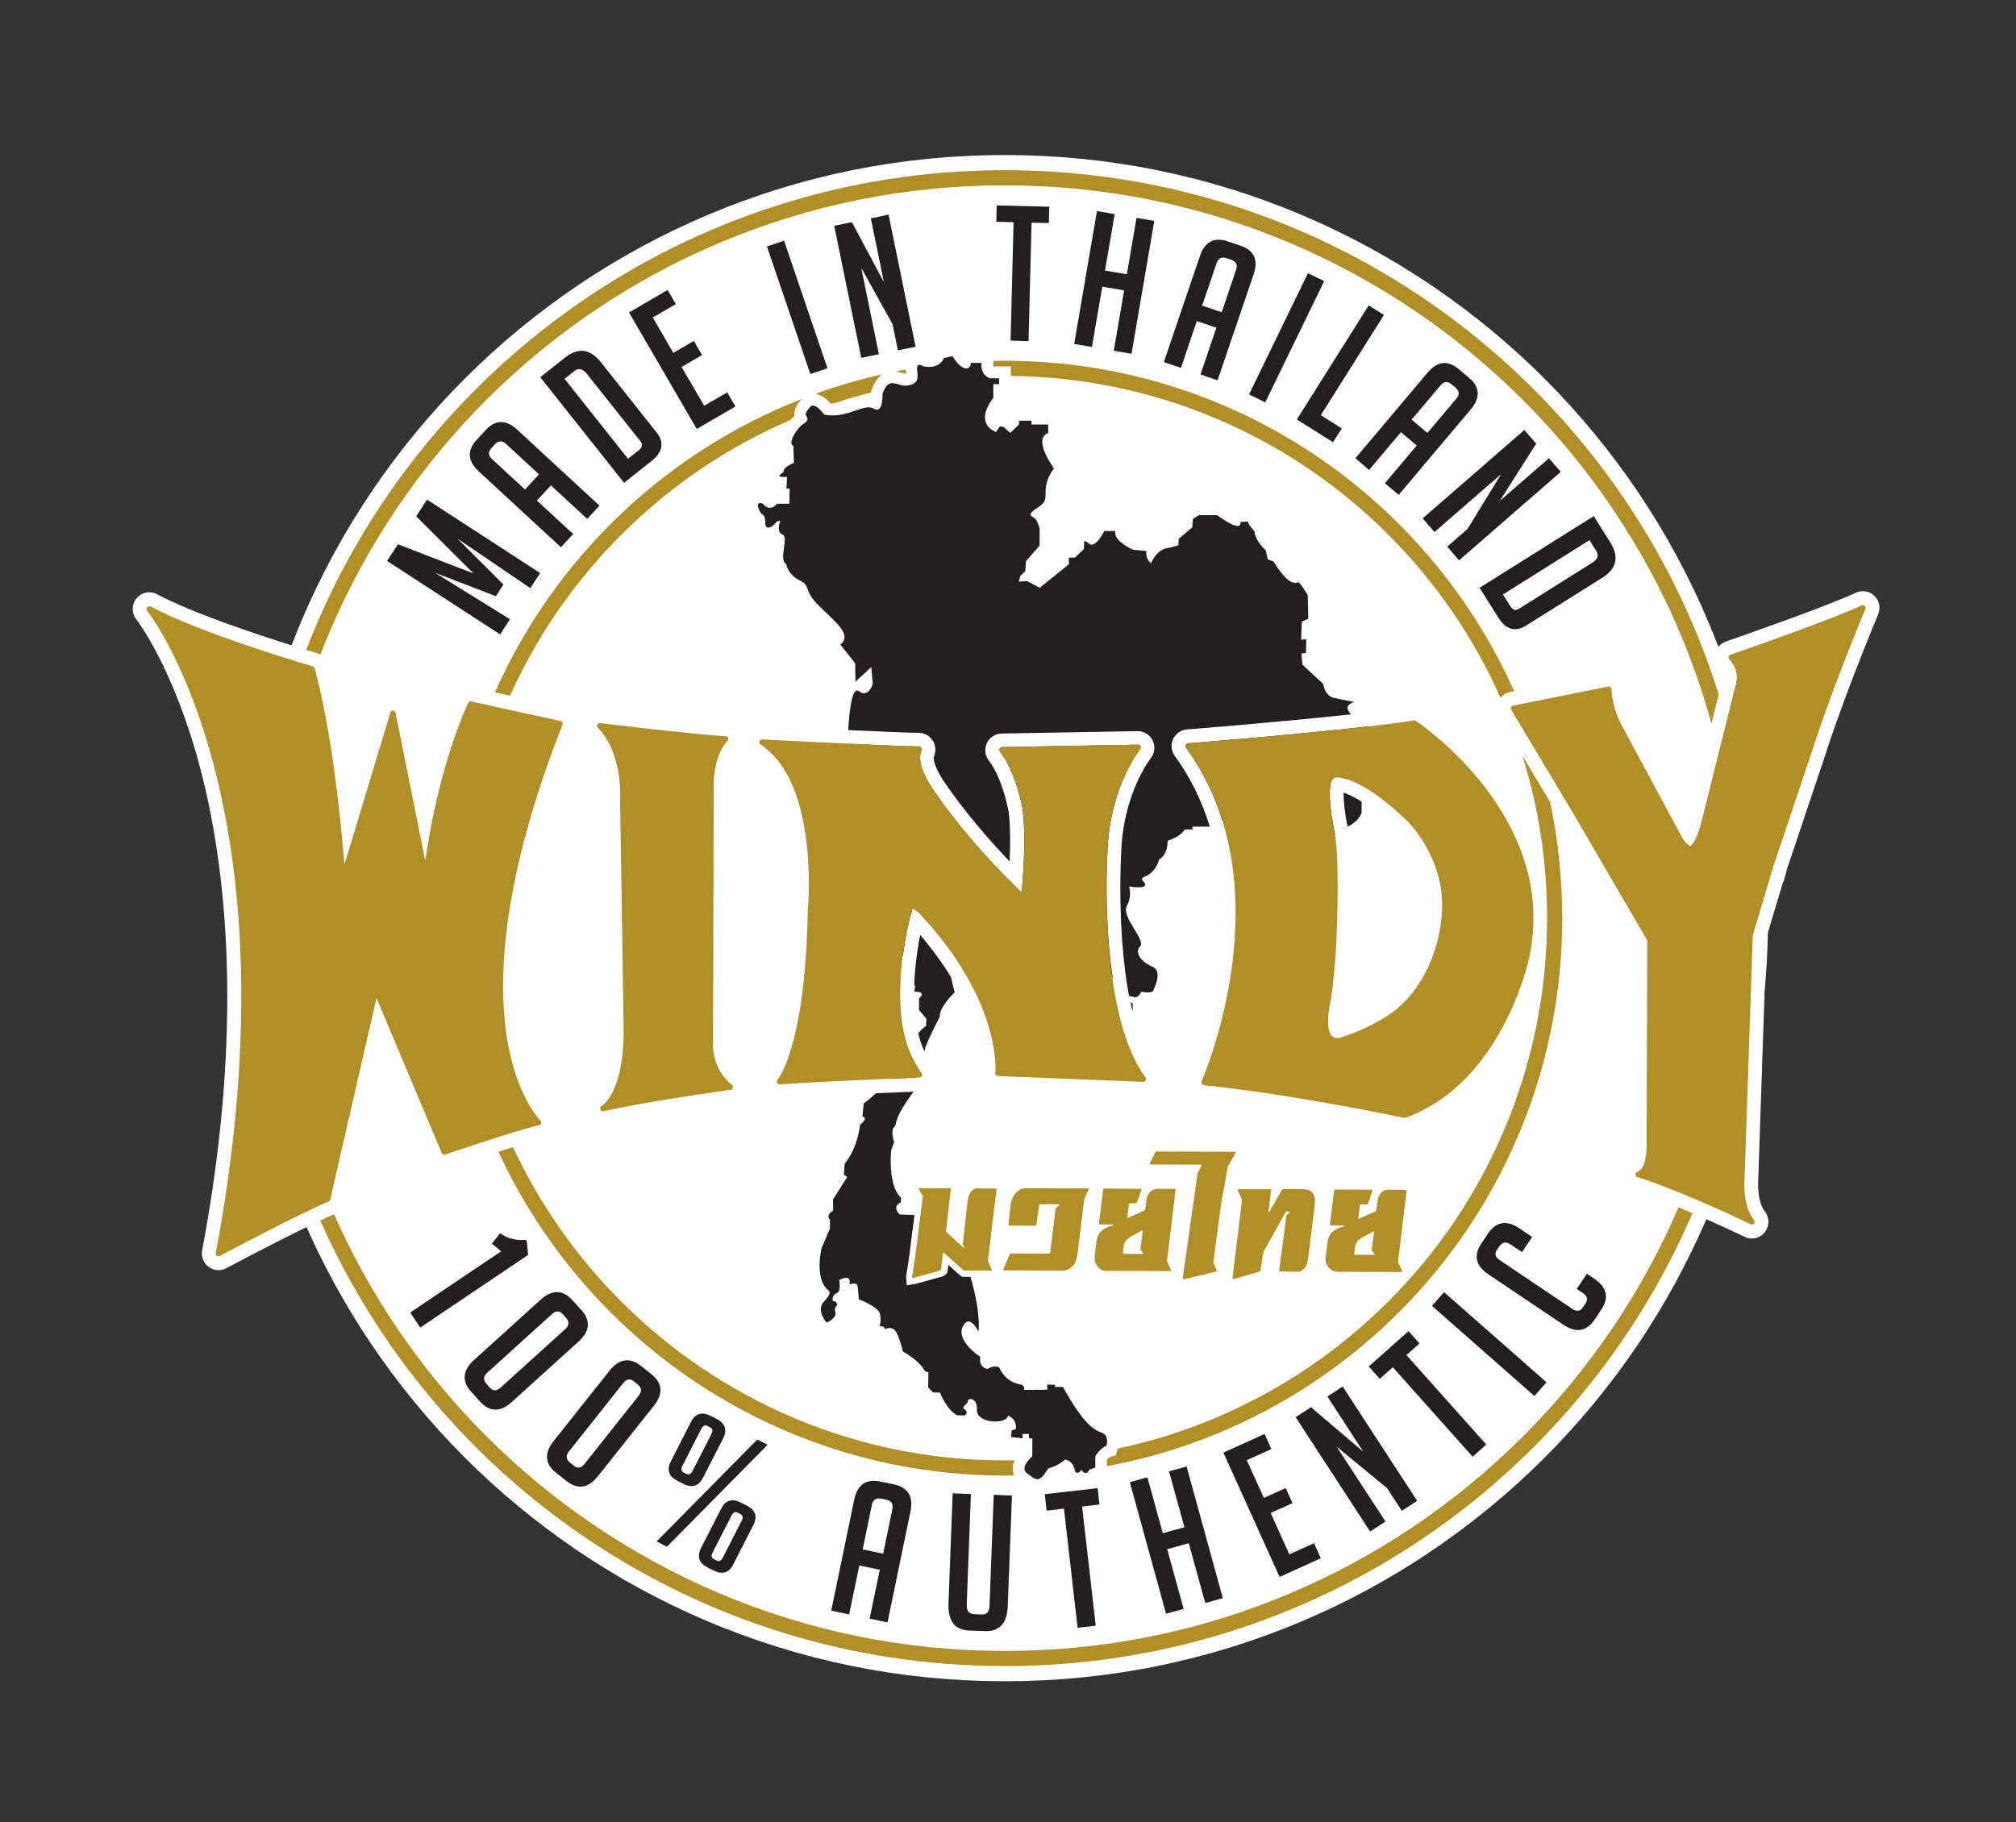
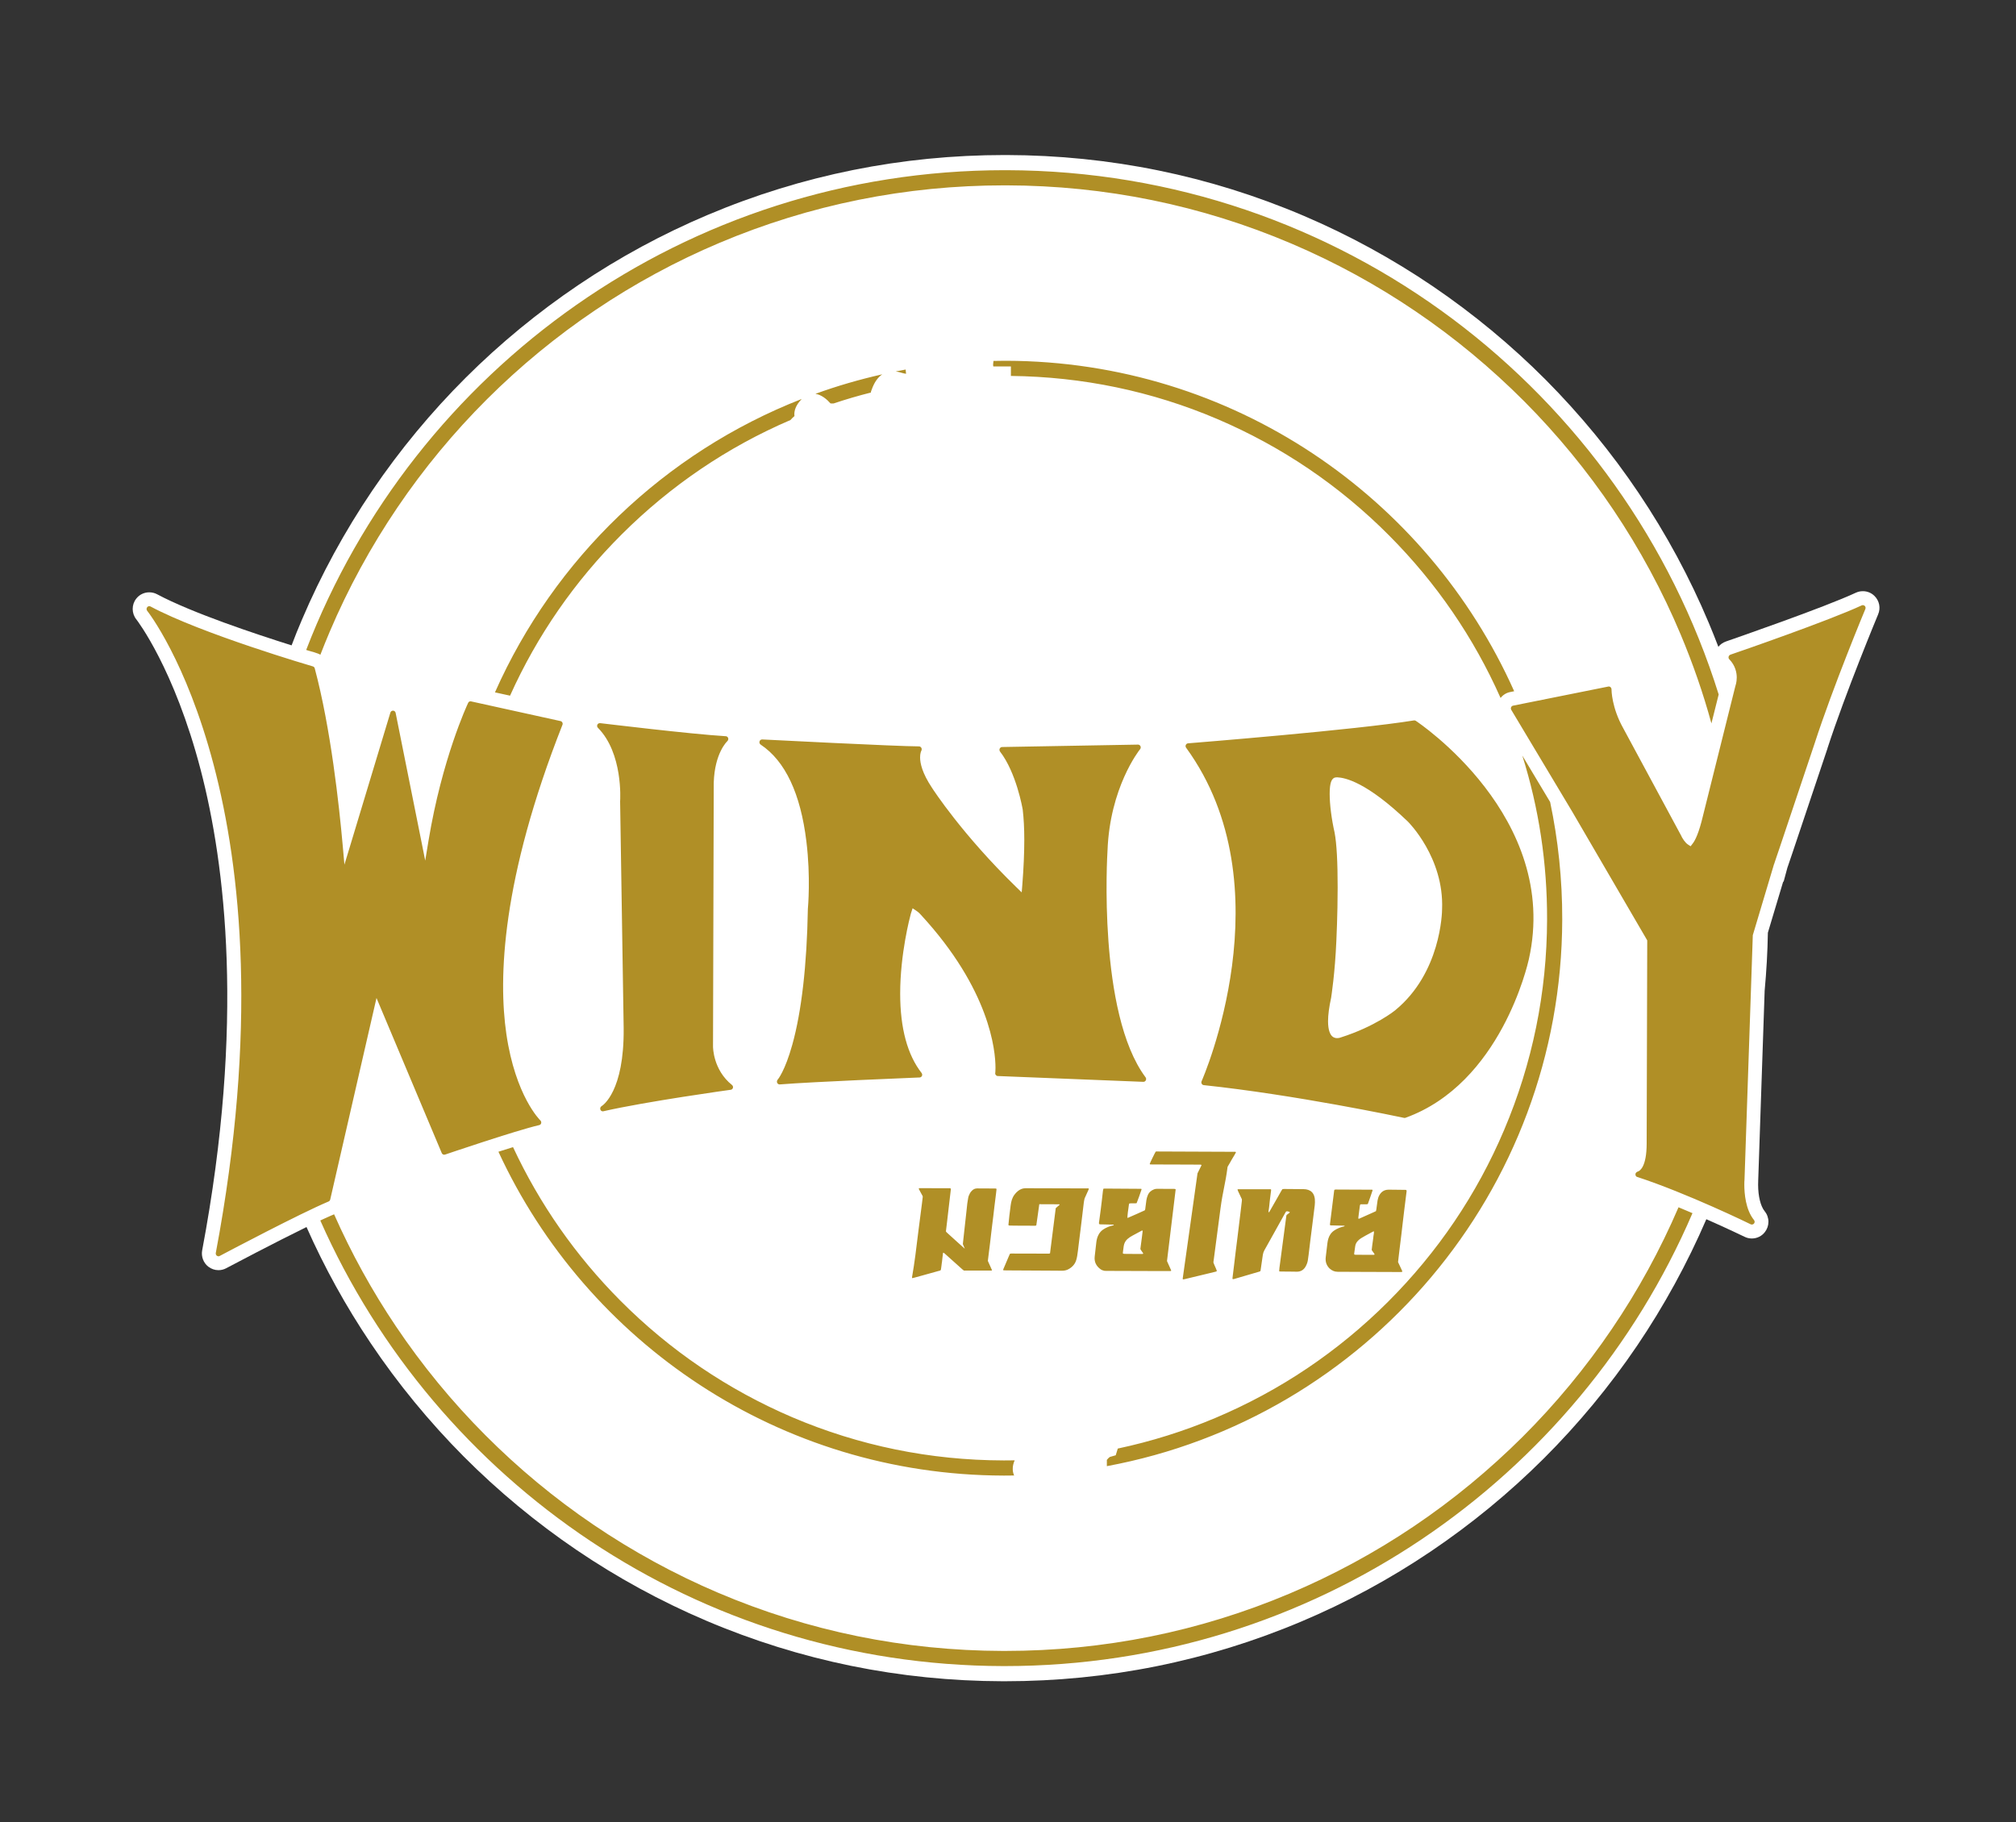
<svg xmlns="http://www.w3.org/2000/svg" version="1.1" id="Layer_2" x="0px" y="0px" viewBox="0 0 250 226" style="enable-background:new 0 0 250 226;" xml:space="preserve">
  <rect x="0" y="0" width="250" height="226" fill="#333333" stroke="none" />
  <style type="text/css">
	.st0{fill:#FFFFFF;}
	.st1{fill:#231F20;}
	.st2{fill:#B08F26;}
</style>
  <path class="st0" d="M232.46,73.93c-0.39-0.39-0.9-0.6-1.45-0.6c-0.3,0-0.59,0.06-0.87,0.19c-3.95,1.84-14.88,5.62-16.11,6.05  l-0.02,0.01c-0.37,0.13-0.68,0.35-0.92,0.65c-0.38-0.99-0.77-1.98-1.19-2.97c-2.36-5.62-5.28-11.03-8.69-16.1  c-3.37-5.02-7.25-9.74-11.52-14.04c-4.27-4.29-8.98-8.19-13.98-11.59c-5.05-3.43-10.45-6.38-16.06-8.77  c-11.66-4.97-24.05-7.5-36.83-7.53l-0.24,0c-12.75,0-25.13,2.49-36.78,7.41c-5.6,2.36-11.01,5.29-16.06,8.7  c-5.01,3.38-9.72,7.25-14,11.52c-4.28,4.27-8.17,8.97-11.56,13.97c-3.42,5.05-6.36,10.44-8.74,16.04c-0.45,1.05-0.88,2.11-1.28,3.18  c-4.39-1.38-12.34-4.02-16.68-6.34c-0.3-0.16-0.63-0.24-0.97-0.24c-0.63,0-1.22,0.28-1.61,0.78c-0.6,0.75-0.59,1.84,0.01,2.58  c0.09,0.12,4.7,6.08,7.99,18.72c3.01,11.58,5.49,31.32,0.17,59.55c-0.14,0.76,0.16,1.56,0.78,2.03c0.36,0.27,0.79,0.42,1.24,0.42  c0.33,0,0.67-0.08,0.96-0.24l0.02-0.01c0.75-0.4,5.92-3.13,9.94-5.1c2.22,5.01,4.89,9.85,7.96,14.41  c3.37,5.02,7.25,9.74,11.52,14.04c4.27,4.29,8.98,8.19,13.98,11.59c5.05,3.43,10.45,6.38,16.06,8.77  c11.66,4.97,24.05,7.5,36.83,7.53l0.24,0c12.75,0,25.13-2.49,36.78-7.41c5.6-2.36,11.01-5.29,16.06-8.7  c5.01-3.38,9.72-7.25,14-11.52c4.28-4.27,8.17-8.97,11.56-13.97c3.35-4.95,6.24-10.23,8.6-15.71c2.73,1.2,4.7,2.17,4.74,2.18  c0.28,0.14,0.59,0.21,0.9,0.21c0.64,0,1.24-0.29,1.63-0.81c0.27-0.35,0.43-0.8,0.43-1.26c0-0.47-0.16-0.93-0.46-1.3  c-0.52-0.64-0.82-1.88-0.82-3.31c0-0.24,0.01-0.4,0.01-0.42l0-0.03l0-0.03c0-0.09,0.02-0.49,0.08-2.33l0.31-9.16  c0.14-4.15,0.29-8.57,0.41-12.08c0.22-2.39,0.36-4.79,0.4-7.2c0.38-1.28,1.19-3.96,1.9-6.34l0.05,0.02l0.47-1.74  c0.01-0.03,0.04-0.13,0.07-0.2l0.22-0.65l0.32-0.94l4.36-13l0-0.01l0-0.01c2.27-6.98,6.24-16.51,6.28-16.61  C233.24,75.42,233.06,74.53,232.46,73.93z" />
-   <path id="back_ground_00000099632180209743696460000000171987840183303348_" class="st1" d="M137.21,179.35  c-0.74,0.21-1.38,1.27-1.38,1.27l0,1.41l-0.74,0.26c-0.14,0.32-0.3,0.43-0.45,0.43c-0.28,0-0.53-0.38-0.53-0.38  c-0.21,0.27-0.38,0.36-0.5,0.36c-0.2,0-0.29-0.23-0.29-0.23c-0.29-1.37-1.15-1.41-1.26-1.41c-0.01,0-0.01,0-0.01,0  c-0.96,0.85-2.05,1.08-2.05,1.08c-0.62,1-1.01,1.34-1.37,1.34c-0.36,0-0.7-0.35-1.24-0.71c-1.06-0.72,0.62-2.12,0.62-2.12l0.01-2.23  l-0.42,0l0-0.56l-0.8,0.02l0,0.53l-1.41-0.16l0.06-0.82l0.51-0.16c0.22-1.25-0.95-1.68-0.95-1.68c-0.11,0.49-0.8,0.74-1.57,0.74  c-1.1,0-2.35-0.49-2.3-1.46c0.05-1.03-0.42-1.33-0.77-1.33c-0.21,0-0.37,0.11-0.34,0.24c0.08,0.35-0.96,0.71-0.4,1.06s0,0.74,0,0.74  l-0.93-0.03c-1.27-0.61-2.14-2.82-2.14-2.82l-0.85,0l-0.61-0.64l0.03-1.86l-0.45-0.16c-0.53-1.22-2.73-2.45-2.73-2.45  s-0.26-1.3-0.76-2.29c-0.24-0.47-0.59-0.6-0.89-0.6c-0.32,0-0.57,0.14-0.57,0.14c0-0.35-0.52-0.37-0.64-0.37c-0.01,0-0.02,0-0.02,0  s0.24-0.56,0.06-1.49c-0.18-0.93-2.63-1.84-2.63-1.84s-0.08-1.17-0.16-1.67c-0.03-0.22-0.24-0.29-0.45-0.29  c-0.27,0-0.56,0.1-0.56,0.1c0.14-0.64-0.09-0.81-0.4-0.81c-0.38,0-0.87,0.28-0.87,0.28s0.29,1.41-0.3,1.62  c-0.58,0.21-0.64,1.01-0.35,1.01c0.29,0,0.53,0.4,0.29,0.61c-0.24,0.21-0.16,0.56-0.16,0.56c0.4,0.9-1.04,1.48-1.04,1.48  s-1.38-1.54-0.29-2.66c1.09-1.11,0.51-1.35,0.51-1.35c-1.78-1.41-0.84-5.23-0.84-5.23l1.04-2.44l0-1.09  c-0.58-0.59,0.4-1.14,0.4-1.14l-0.02-1.38l1.76-2.78l-0.42-0.29l0.11-1.35c1.68-2.09,1.9-4.83,1.9-4.83  c1.14-0.9,0.29-1.04,0.29-1.04l0.18-1.62c0,0,0.64-0.45,1.49-1.25c1.98-0.09,3.69-0.16,4.68-0.2c-2.76,3.74-1.93,3.94-2.39,4.36  c-0.48,0.44-0.08,1.71-0.04,1.83c0.04,0.12-0.36,1.11-0.36,1.11c-0.33,4.82,1.22,5.82,1.22,5.82l0,0.6  c-1.2,0.55-0.16,1.51-0.16,1.51l1.84,0.07c-0.03,0.24-0.06,0.49-0.09,0.73c-0.04,0.27-0.07,0.55-0.11,0.82  c-0.05,0.38-0.1,0.77-0.15,1.15l-0.06,0.52c-0.02,0.16-0.04,0.32-0.06,0.48c-0.05,0.37-0.09,0.75-0.14,1.12  c-0.06,0.42-0.12,0.86-0.2,1.39c-0.04,0.26-0.08,0.52-0.13,0.79c-0.03,0.19-0.06,0.37-0.09,0.56c-0.02,0.14,0,0.26,0,0.32l0,0.01  l0.08,0.83l0.83-0.14c0.02,0,0.04-0.01,0.06-0.01c0.06-0.01,0.14-0.02,0.23-0.04c0.22-0.06,0.44-0.12,0.67-0.18l0.29-0.08l0.54-0.15  c0.53-0.15,1.06-0.29,1.58-0.44l0.02,0c0.12-0.03,0.39-0.09,0.62-0.33l0.17-0.18l0.04-0.24l0.02-0.11l0.02-0.13l0.01-0.08  c0.01-0.07,0.02-0.15,0.03-0.22c0.01-0.05,0.01-0.1,0.02-0.15c0-0.02,0-0.04,0-0.05c0.43,0.38,0.86,0.76,1.28,1.14  c0.06,0.05,0.12,0.1,0.17,0.13c0.02,0.01,0.03,0.02,0.05,0.04l0.21,0.17h0.27h0.36c0.14,0,0.27,0,0.41,0  c1.34,4.62,0.99,6.78,0.99,6.78c-0.52-0.97-0.94-1.24-1.25-1.24c-0.39,0-0.59,0.44-0.59,0.44c-1.2,1.83,2.06,3.95,2.06,3.95  c-0.2,1.43,0.91,1.48,0.91,1.48c0.39-0.23,0.72-0.29,0.96-0.29c0.3,0,0.47,0.1,0.47,0.1c0.83,1.87,2.33,2.05,2.76,2.16  c0.42,0.11,0.34,0.64,0.34,0.64l2.87-0.02l0-0.64l0.96,0.03l0,0.27l0.98,0c2.78,4.97,3.92,5.3,4.87,5.7  C137.59,178.1,137.21,179.35,137.21,179.35z M166.62,98.46c0,1.12,0.18,2.63,0.49,4.08c0.52-0.25,1.43-0.8,1.74-1.75l0-1.35  c-0.97-0.62-1.71-0.95-2.23-1.12C166.62,98.37,166.62,98.41,166.62,98.46z M147.33,92.2c-0.12,0.01-0.23,0.09-0.28,0.2  c-0.05,0.11-0.04,0.25,0.04,0.35c2.08,2.86,3.52,5.91,4.49,9c0.32,0.06,0.67,0.28,1.02,0.75c0.38,0.52,0.8,0.71,1.21,0.71  c0.96,0,1.82-1.02,1.82-1.02l3.15,0.01c0,0,0.26,0.5,0.73,0.5c0.24,0,0.55-0.13,0.9-0.54c0.32-0.37,0.73-0.5,1.16-0.5  c0.96,0,1.99,0.69,2.18,0.99c0.23,0.36,0.37,1.27,0.98,1.27c0.14,0,0.3-0.05,0.49-0.16c0.14-0.08,0.25-0.17,0.34-0.25  c-0.01-0.09-0.03-0.17-0.04-0.26c-0.38-1.68-0.61-3.48-0.61-4.81c0-1.38,0.25-1.75,0.47-1.92c0,0,0.11-0.12,0.42-0.12  c0.02,0,0.05,0,0.08,0c0.5,0.03,1.55,0.19,3.27,1.18l0-1.07c0,0-1.83-0.68-0.71-2.03c0,0-0.08-1.39,0.72-1.59l0.68-1.39l0-1.31  c0,0-0.06-0.03-0.16-0.09C160.83,91.12,148.01,92.15,147.33,92.2L147.33,92.2z M118.39,123.1l-0.47-1.92  c-1.07-1.75-2.34-3.49-3.81-5.21c-0.31,1.56-0.66,3.82-0.74,6.26l0.13,0.06l-0.12,0.72c0,0,0.06,0,0.15,0  c0.37,0,1.25,0.07,0.44,0.84l0,1.43l0.91,1.08l-0.04,0.92c0,0-0.34,0.1-0.97,0.9c0.2,0.82,0.46,1.57,0.77,2.24  c0.02-0.07,0.03-0.13,0.03-0.18c0.04-0.6,1.88-4.14,1.88-4.14S116.31,125.12,118.39,123.1z M112.15,131.01  c-0.52,1.04-1.19,1.99-1.86,2.8c1.5-0.06,2.7-0.11,3.33-0.14l0-0.55c0,0,0.1-0.24,0.25-0.59c-0.49-0.73-0.9-1.55-1.23-2.46  C112.49,130.36,112.32,130.67,112.15,131.01z M140.42,125.34l0.04,0l0-0.88l-0.25-0.09C140.27,124.71,140.34,125.03,140.42,125.34z   M147.88,102.53l2.11,0.01c0,0,0.01-0.01,0.02-0.03c-0.97-3.19-2.41-6.12-4.33-8.75c-0.43-0.6-0.52-1.39-0.22-2.06  c0.31-0.69,0.97-1.16,1.72-1.22l0.01,0c0.62-0.05,11.73-0.94,20.35-1.87c-0.56-0.59-0.72-1.2,0.41-1.53l-2.39-0.48  c0,0-1.2-0.08-1.47-1.76l-2.58-2.4l-0.12-1.39l0.56-0.04l0.04-1.71l-0.64,0.04l0.09-2.23l0.8-0.36l-0.07-2.95  c0,0-0.75-1.24-1.07-1.52c-0.04-0.03-0.08-0.04-0.13-0.04c-0.1,0-0.22,0.05-0.39,0.05c-0.45,0-1.22-0.32-2.66-2.64l-0.72-0.28  l-0.24-1.12c0,0-1.35-1.16-1.39-2.35c0,0-0.64-0.6-0.83-1.2l-0.92,0.04c0,0,0.14,0.5-0.34,0.5c-0.37,0-1.11-0.29-2.56-1.34  l-2.23-0.01l-0.76,0.48l-0.08,1.04l-1.68,1.43l-0.04,0.8l-1.2,0.32c0,0,0,0-0.01,0c-0.1,0-1.35,0.04-2.19,1.91  c0,0-0.76-0.56-0.55-1.52l-1.67-0.16c0,0-2.51-1.08-2.19-2.32l-1.39,0c0,0-0.8,1.69-1.57,1.69c-0.17,0-0.35-0.09-0.51-0.3l-0.4-0.16  l-0.04,1l-1.12,1.07l-0.76,0l0.04,0.8l-3.63,2.94l-1.59-0.84l-1,0.08l0.16-0.68l0.64-0.64l0.08-1.23l1.68-1.91l0.01-2.15  c0,0-0.24-0.88-0.55-1.2c-0.32-0.32-1.31-0.36,0.44-1.47c1.76-1.11-0.11-1.99,1.88-4.78c0,0-2.7-3.67-0.71-4.38l0-1.05l-2.07-0.01  l0-0.46l-1.55,0l0,0.46l-1.08,1.05l-0.87-0.76l-0.44-0.04l-0.44,0.68c0,0-2.87-0.84-0.35-4.26l0-1.67l0.72,0l0-0.72l-1.12,0  c0,0-1.23-0.32-1.07-1.92l-1.31,0c0,0-0.03,0.69-0.56,0.69c-0.08,0-0.17-0.02-0.28-0.05c-0.8-0.28-1.43-1.48-1.43-1.48l-1.08,0.24  c0,0-0.34,1.1-1.84,1.1c-0.21,0-0.45-0.02-0.71-0.07c0,0-0.26-0.19-0.48-0.19c-0.19,0-0.35,0.15-0.28,0.71  c0.16,1.2-0.04,1.71-1.28,1.87c-0.07,0.01-0.13,0.01-0.2,0.01c-0.59,0-1.11-0.31-1.59-0.31c-0.45,0-0.86,0.27-1.24,1.33  c0,0,0.09,1.96-0.69,1.96c-0.11,0-0.24-0.04-0.39-0.13c-0.18-0.11-0.39-0.16-0.62-0.16c-1.07,0-2.61,1-4.5,1  c-0.33,0-0.67-0.03-1.02-0.1c0,0-0.81-1.13-1.41-1.13c-0.15,0-0.28,0.07-0.38,0.24c0,0-0.64,0.63-0.48,0.97  c0.16,0.34,0.48,0.59-0.32,1.08c-0.8,0.49-2,2.44-1.24,2.72l0.07,2.11c0,0-1.36,0.47-1.28,1.15c0,0-0.84,0.48-0.36,0.56  c0.16,0.03,0.31,0.04,0.42,0.04c0.23,0,0.37-0.03,0.37-0.03l-0.08,1.47l0.4,0l-0.04,1.87l-1.51,0c0,0-0.37,0.51-0.9,0.51  c-0.27,0-0.57-0.13-0.89-0.52c0,0-0.16-0.07-0.31-0.07c-0.2,0-0.4,0.13-0.17,0.75c0.4,1.08,0.8,0.2,0.83,2.07  c0,0,0.1,0.22,0.36,0.22c0.23,0,0.57-0.16,1.07-0.77l0.4-0.08c0,0-0.56,1.39,0.27,1.71c0.84,0.32-0.53,3.11,0.47,3.67  c0,0,0.18,1.29,1.66,2.02c1.48,0.73,0.38,1.23,2.53,3.29c2.16,2.07,3.96,3.52,2.52,4.68l1.84,2.32l0.03,2.28l1.96-1.81l0.19,2.07  c0,0-0.33,1.17-1.08,1.17c-0.19,0-0.41-0.07-0.65-0.26c-0.08-0.06-0.15-0.08-0.21-0.08c-0.73,0-1.01,3.12-1.1,4.91  c3.9,0.18,7.64,0.34,8.76,0.34c0.72,0,1.39,0.4,1.77,1.05c0.18,0.31,0.27,0.67,0.27,1.03c0,0.31-0.07,0.61-0.19,0.89  c0,0.02-0.01,0.06-0.01,0.12c0,0.31,0.12,1.21,1.18,2.81l0.02,0.03c0.03,0.05,2.92,4.52,8.21,10.02c0.04-0.94,0.06-1.82,0.06-2.65  c0-1.34-0.06-2.5-0.17-3.44c-0.06-0.36-0.79-4.26-2.48-6.43c-0.28-0.36-0.43-0.81-0.43-1.27c0-0.3,0.07-0.6,0.19-0.87l0-0.01  c0.33-0.71,1.05-1.18,1.83-1.19l16.86-0.3l0.03,0c0.79,0,1.52,0.46,1.86,1.18c0.34,0.71,0.24,1.57-0.25,2.18  c-0.07,0.09-3.39,4.38-3.66,11.57l0,0.05c-0.01,0.14-0.58,9.64,0.97,17.89l0.43,0.03c0,0,0.13,0.11,0.32,0.11  c0.21,0,0.49-0.13,0.76-0.67l0.76,0.08l0.64-0.08c0,0,1.4-2.51,0.01-3.11c-1.39-0.6-2.31-1.76-1.55-2.51  c0.76-0.76-2.38-3.75-1.66-5.02c0.72-1.27,0.28-2.43,0.28-2.43s0.6,0.1,1.15,0.1c0.61,0,1.15-0.12,0.69-0.65  c-0.87-1,1.04-0.08,1.92-2.82c0,0,1.04-0.48,1.04-2.31c0,0,1.55-0.43,2.12-1.39l0.96,0L147.88,102.53z M137.34,105.52  c0.29-7.79,3.88-12.39,4.04-12.58c0.09-0.11,0.1-0.25,0.05-0.37c-0.06-0.12-0.17-0.2-0.3-0.2l-16.86,0.3c-0.13,0-0.24,0.08-0.3,0.2  c-0.02,0.04-0.03,0.1-0.03,0.15c0,0.08,0.03,0.15,0.07,0.21c2.02,2.61,2.79,7.04,2.82,7.23l0,0.01l0,0.01  c0.12,1.01,0.19,2.25,0.19,3.68c0,1.65-0.08,3.52-0.24,5.56l-0.08,0.98l-0.7-0.68c-6.64-6.46-10.28-12.06-10.43-12.3  c-1.22-1.83-1.47-3.05-1.47-3.76c0-0.48,0.11-0.74,0.15-0.82l0,0c0.03-0.06,0.05-0.13,0.05-0.19c0-0.06-0.01-0.12-0.04-0.17  c-0.05-0.09-0.15-0.19-0.28-0.19c-1.13,0-4.81-0.15-8.66-0.33c0.08,0.37,0.12,0.81-0.16,0.81c-0.15,0-0.38-0.12-0.74-0.44  c0,0-0.07-0.02-0.17-0.02c-0.28,0-0.79,0.15-0.47,1.33l-2.11,0.35l-0.16,1.95l0.79,0.92l-0.08,1.31c0,0,2.31,1.68,2.54,3.51  c0.23,1.83,4.1,3.2,4.1,3.2s0.16,1.43,1.39,2.91c1.23,1.48,0.15,5.5,0.15,5.5s-0.41,3.15,1.56,5.01c0.37-2.87,0.93-5,0.99-5.2  c0.02-0.07,0.03-0.12,0.04-0.15l0.01-0.02l0.19-0.59l0.5,0.34c0.11,0.07,0.31,0.22,0.49,0.43c1.4,1.51,2.59,2.98,3.6,4.38  c0.14-0.96,0.47-2,1.19-2.76c0,0-0.24-1.43-1.07-1.84c-0.84-0.4,1.2-2.15,2.36-2.27c0.37-0.04,0.76-0.05,1.13-0.05  c0.76,0,1.38,0.06,1.38,0.06l0.04-0.56l1.55,0.08l0.08,0.32l2.75,0.09l-0.16,1.31l-0.76,0.64l0.56,0.44l-0.08,0.92l-0.52,0.44  c0,0,0.59,1.79-0.17,2.71c-0.76,0.91,0.95,1.95,0.95,1.95l0.52-0.8l2.23,0.01c0,0,0.59,0.48,1.59,0.48c0.58,0,1.3-0.16,2.12-0.67  l1.24,0.04l1.19,1.52l0.36-0.28l0.56-0.12l0.08,0.72l1.09,1.15C136.84,113.61,137.32,105.83,137.34,105.52z M65.49,155.66  l-13.37,9.01l-1.25-1.86l11.28-7.6l-1.14-0.94l1-1.3c0.51,0.36,1.04,0.6,1.59,0.72c0.55,0.12,1.09,0.15,1.6,0.09l0.13,0.2  L65.49,155.66z M93.43,189.15l-2.51,4.91c-0.54,1.05-1.36,1.29-2.46,0.73l-0.67-0.34c-1.11-0.56-1.39-1.37-0.86-2.42l2.51-4.91  c0.54-1.05,1.36-1.29,2.46-0.73l0.67,0.34C93.68,187.29,93.96,188.1,93.43,189.15z M91.8,187.79l-0.32-0.16  c-0.31-0.16-0.56-0.04-0.76,0.35l-2.35,4.6c-0.2,0.39-0.15,0.67,0.16,0.82l0.32,0.16c0.32,0.16,0.58,0.05,0.78-0.34l2.35-4.6  C92.18,188.23,92.12,187.95,91.8,187.79z M88.82,175.98c1.11,0.56,1.39,1.37,0.86,2.42l-2.51,4.91c-0.54,1.05-1.36,1.29-2.46,0.73  l-0.67-0.34c-1.11-0.56-1.39-1.37-0.86-2.42l2.51-4.91c0.54-1.05,1.36-1.29,2.46-0.73L88.82,175.98z M88.04,177.04l-0.31-0.16  c-0.31-0.16-0.56-0.04-0.76,0.35l-2.35,4.6c-0.2,0.39-0.15,0.67,0.16,0.82l0.32,0.16c0.32,0.16,0.58,0.05,0.78-0.34l2.35-4.6  C88.43,177.48,88.37,177.2,88.04,177.04z M71.73,166.42l-8.25,7.47c-1.43,1.3-2.76,1.28-3.97-0.06l-1.06-1.17  c-1.21-1.34-1.1-2.66,0.33-3.96l8.25-7.47c1.43-1.3,2.76-1.28,3.97,0.06l1.06,1.17C73.28,163.8,73.17,165.12,71.73,166.42z   M70.16,163.42L69.78,163c-0.4-0.44-0.85-0.44-1.33,0l-8.04,7.28c-0.49,0.44-0.51,0.91-0.05,1.42l0.38,0.42  c0.4,0.44,0.85,0.44,1.34,0l8.04-7.28C70.6,164.39,70.62,163.92,70.16,163.42z M81.07,174.39l-6.92,8.71  c-1.2,1.51-2.51,1.71-3.93,0.58l-1.24-0.98c-1.42-1.12-1.52-2.44-0.32-3.96l6.92-8.71c1.2-1.51,2.51-1.71,3.93-0.58l1.24,0.98  C82.17,171.56,82.28,172.88,81.07,174.39z M79.04,171.69l-0.44-0.35c-0.47-0.37-0.91-0.3-1.32,0.22l-6.74,8.49  c-0.41,0.52-0.35,0.99,0.18,1.41l0.44,0.35c0.47,0.37,0.91,0.3,1.32-0.22l6.74-8.49C79.63,172.58,79.57,172.11,79.04,171.69z   M81.43,191.2l1.28,0.65l12.48-12.64l-1.28-0.65L81.43,191.2z M136.12,184.59l-6.56,0.75l0.23,2.04l2.15-0.25l1.69,14.78l2.25-0.26  l-1.69-14.78l2.15-0.25L136.12,184.59z M164.61,173.23l4.46,6.85l-6.5-5.53l-1.9,1.24l9.24,14.18l1.9-1.24l-6.05-9.28l6.24,5.13  l1.84,2.82l1.9-1.24l-9.24-14.18L164.61,173.23z M197.69,158.6l-0.9-0.6l-1.26,1.88l0.76,0.51c0.55,0.37,0.66,0.8,0.32,1.3  l-0.32,0.47c-0.33,0.5-0.77,0.56-1.32,0.19l-9-6.05c-0.55-0.37-0.66-0.8-0.32-1.3l0.25-0.37c0.38-0.56,0.84-0.66,1.39-0.29  l1.45,0.97l1.26-1.88l-1.58-1.06c-1.59-1.07-2.89-0.85-3.9,0.65l-0.81,1.21c-1.01,1.5-0.72,2.78,0.88,3.85l9.27,6.23  c1.59,1.07,2.89,0.85,3.9-0.65l0.81-1.21C199.57,160.96,199.28,159.67,197.69,158.6z M177.58,161.98l12.7,11.18l1.5-1.7l-12.7-11.18  L177.58,161.98z M176.03,166.64l-1.36-1.53l-4.93,4.39l1.36,1.53l1.62-1.44l9.9,11.1l1.69-1.51l-9.9-11.1L176.03,166.64z   M159.89,192.8l-2.32-5.13l2.71-1.22l-0.84-1.87l-2.71,1.22l-2.12-4.68l3.05-1.38l-0.84-1.87l-5.11,2.31l6.97,15.42l5.11-2.31  l-0.84-1.87L159.89,192.8z M144.97,182.51l1.91,6.93l-2.68,0.74l-1.91-6.93l-2.18,0.6l4.49,16.32l2.18-0.6l-2.04-7.41l2.68-0.74  l2.04,7.41l2.18-0.6l-4.49-16.32L144.97,182.51z M122.71,199.19c-0.03,0.74-0.35,1.1-0.96,1.07l-0.92-0.04  c-0.66-0.03-0.98-0.41-0.95-1.14l0.52-13.76l-2.26-0.09l-0.52,13.69c-0.08,2.15,0.78,3.26,2.59,3.33l1.91,0.07  c1.82,0.07,2.77-0.96,2.85-3.1l0.52-13.71l-2.26-0.09L122.71,199.19z M112.9,187.51l-2.84,13.73l-2.22-0.46l1.26-6.07l-2.54-0.53  l-1.26,6.07l-2.22-0.46l2.84-13.73c0.39-1.89,1.47-2.66,3.24-2.29l1.66,0.34C112.61,184.49,113.29,185.62,112.9,187.51z   M109.89,186.02l-0.6-0.12c-0.65-0.13-1.04,0.12-1.17,0.77l-1.14,5.52l2.54,0.53l1.14-5.52  C110.79,186.54,110.54,186.15,109.89,186.02z M198.66,71.69l-9.39,5.89c-1.37,0.86-2.53,0.53-3.47-0.98l-2.32-3.69l14.16-8.89  l2.07,3.29C200.82,69.1,200.47,70.55,198.66,71.69z M197.94,68.32L197.11,67l-10.73,6.74l0.89,1.42c0.31,0.5,0.68,0.62,1.1,0.35  l9.07-5.7C198.13,69.38,198.3,68.89,197.94,68.32z M177.89,65.99l8.26-7.18l-4.17,6.81l-2.51,2.19l1.47,1.69l12.61-10.97l-1.47-1.69  l-6.1,5.3l4.52-7.11l-1.47-1.69L176.42,64.3L177.89,65.99z M168.08,56.84l8.93-10.59c1.23-1.46,2.53-1.61,3.89-0.46l1.28,1.08  c1.36,1.15,1.43,2.46,0.2,3.92l-8.93,10.59l-1.71-1.44l3.95-4.68l-1.96-1.65l-3.95,4.68L168.08,56.84z M175.05,52.05l1.96,1.65  l3.59-4.25c0.42-0.5,0.38-0.96-0.12-1.38l-0.46-0.39c-0.5-0.42-0.96-0.38-1.38,0.12L175.05,52.05z M95.11,30.57l5.38,15.83  l2.12-0.72l-5.38-15.83L95.11,30.57z M165.31,54.85l1.08-1.71l-2.6-1.64l7.83-12.43l-1.89-1.19l-8.91,14.15L165.31,54.85z   M156.9,49.91l7.31-15.04l-2.01-0.98l-7.31,15.03L156.9,49.91z M146.45,45.63l-2.12-0.72l4.46-13.12c0.61-1.81,1.77-2.42,3.46-1.85  l1.59,0.54c1.69,0.57,2.23,1.77,1.61,3.57l-4.46,13.12l-2.12-0.72l1.97-5.8l-2.43-0.82L146.45,45.63z M149.07,37.91l2.43,0.82  l1.79-5.27c0.21-0.62,0.01-1.03-0.61-1.24l-0.57-0.19c-0.62-0.21-1.03-0.01-1.24,0.61L149.07,37.91z M130.12,25.64l-6.52-0.16  l-0.05,2.03l2.14,0.05l-0.37,14.69l2.23,0.06l0.37-14.69l2.14,0.05L130.12,25.64z M140.32,43.88l2.82-16.48l-2.2-0.38l-1.2,7  l-2.71-0.46l1.2-7l-2.2-0.38l-2.82,16.48l2.2,0.38l1.28-7.48l2.71,0.46l-1.28,7.48L140.32,43.88z M107.99,27.08l1.62,7.92  l-3.97-7.44l-2.19,0.45l3.35,16.38l2.19-0.45l-2.19-10.72l3.88,6.98l0.67,3.26l2.19-0.45l-3.35-16.38L107.99,27.08z M63.24,76.81  l-9.3-5.77l7.55,2.91l0.94-1.44l-5.72-5.72l9.05,6.16l1.22-1.87l-14.02-9.11l-1.35,2.07l7.11,7.09l-9.37-3.62l-1.35,2.07l14.02,9.11  L63.24,76.81z M77.39,59.89L67,46.79l3.05-2.42c1.64-1.3,3.13-1.12,4.46,0.56l6.89,8.68c1,1.26,0.81,2.45-0.59,3.56L77.39,59.89z   M70.01,46.99l7.87,9.92l1.31-1.04c0.46-0.37,0.54-0.74,0.23-1.13l-6.66-8.39c-0.5-0.63-1.01-0.74-1.54-0.33L70.01,46.99z   M91.2,50.42l-1.02-1.75l-2.86,1.66l-2.8-4.81l2.54-1.48l-1.02-1.75l-2.54,1.48l-2.55-4.39l2.86-1.66l-1.02-1.75L78,38.76  l8.41,14.45L91.2,50.42z M59.1,54.57l1.14-1.23c1.21-1.31,2.52-1.32,3.92-0.02l10.18,9.4l-1.52,1.64l-4.5-4.15l-1.74,1.88l4.5,4.15  l-1.52,1.64l-10.18-9.4C57.99,57.19,57.89,55.89,59.1,54.57z M61.01,56.94l4.09,3.78l1.74-1.88l-4.09-3.78  c-0.48-0.44-0.94-0.42-1.38,0.06l-0.41,0.44C60.51,56.03,60.53,56.49,61.01,56.94z" />
  <path class="st2" d="M208.15,149.75c0.59,0.24,1.17,0.49,1.73,0.73c-14.2,33.05-47.05,56.18-85.28,56.18c-0.08,0-0.16,0-0.23,0  c-37.81-0.09-70.28-22.79-84.65-55.27c0,0,0,0,0,0c0.08-0.04,0.15-0.07,0.23-0.11c0.01,0,0.02-0.01,0.02-0.01  c0.07-0.03,0.13-0.06,0.2-0.09c0.01-0.01,0.03-0.01,0.04-0.02c0.06-0.03,0.12-0.06,0.18-0.08c0.02-0.01,0.03-0.01,0.05-0.02  c0.06-0.03,0.11-0.05,0.17-0.08c0.02-0.01,0.03-0.02,0.05-0.02c0.05-0.02,0.1-0.05,0.15-0.07c0.02-0.01,0.04-0.02,0.05-0.02  c0.05-0.02,0.1-0.04,0.15-0.07c0.02-0.01,0.03-0.01,0.05-0.02c0.05-0.02,0.1-0.04,0.14-0.06c0.02-0.01,0.03-0.01,0.05-0.02  c0.05-0.02,0.11-0.05,0.16-0.07c0.01,0,0.01-0.01,0.02-0.01c2.14,4.83,4.71,9.5,7.67,13.9c3.24,4.82,6.96,9.36,11.07,13.48  c4.1,4.12,8.62,7.87,13.43,11.13c4.85,3.29,10.04,6.13,15.42,8.42c11.19,4.77,23.09,7.2,35.36,7.23l0.23,0  c12.25,0,24.13-2.39,35.32-7.12c5.38-2.27,10.57-5.08,15.42-8.35c4.81-3.24,9.33-6.97,13.45-11.07c4.11-4.1,7.85-8.62,11.1-13.42  C203.12,160.08,205.89,155.01,208.15,149.75z M124.83,21.11c-0.08,0-0.16,0-0.23,0c-39.49,0-73.25,24.69-86.63,59.51  c0.02,0.01,0.05,0.01,0.07,0.02c0.07,0.02,0.14,0.04,0.2,0.06c0.01,0,0.02,0,0.02,0.01c0.04,0.01,0.08,0.02,0.11,0.03  c0.01,0,0.03,0.01,0.04,0.01c0.11,0.03,0.22,0.07,0.31,0.09c0,0,0.01,0,0.01,0c0.09,0.03,0.17,0.05,0.24,0.07  c0.01,0,0.02,0.01,0.03,0.01c0.02,0.01,0.04,0.01,0.05,0.02c0.01,0,0.02,0.01,0.03,0.01c0.01,0,0.02,0.01,0.03,0.01  c0.02,0.01,0.04,0.01,0.06,0.02c0,0,0,0,0,0c0.02,0.01,0.04,0.01,0.05,0.02c0,0,0,0,0,0c0.01,0,0.03,0.01,0.03,0.01c0,0,0,0,0,0  c0.01,0,0.01,0,0.02,0c0.08,0.02,0.16,0.05,0.24,0.09c0.08,0.03,0.15,0.07,0.22,0.11c0.37-0.96,0.76-1.91,1.16-2.86  c2.28-5.37,5.11-10.56,8.39-15.4c3.25-4.8,6.99-9.32,11.1-13.42c4.11-4.1,8.64-7.83,13.45-11.07c4.85-3.27,10.04-6.08,15.42-8.35  c11.19-4.72,23.07-7.12,35.32-7.12l0.23,0c12.27,0.03,24.17,2.46,35.36,7.23c5.38,2.29,10.57,5.12,15.42,8.42  c4.81,3.26,9.32,7.01,13.43,11.13c4.1,4.12,7.83,8.66,11.07,13.48c3.27,4.87,6.08,10.07,8.34,15.46c1.51,3.6,2.79,7.28,3.81,11.02  l0.9-3.59C201.39,48.54,166.32,21.21,124.83,21.11z M112.3,46.36c0.02,0,0.04-0.01,0.06-0.01c-0.01-0.07-0.01-0.15-0.03-0.25  c-0.01-0.09-0.02-0.17-0.02-0.26c-0.41,0.07-0.82,0.15-1.23,0.23c0.27,0.04,0.52,0.11,0.73,0.17c0.18,0.05,0.37,0.11,0.47,0.11  C112.29,46.36,112.3,46.36,112.3,46.36z M76.93,161.33c-5.55-5.58-10.01-11.97-13.31-19.04c-0.59,0.18-1.2,0.38-1.81,0.57  c10.93,23.66,34.84,40.1,62.62,40.17c0.06,0,0.12,0,0.17,0c0.39,0,0.77,0,1.16-0.01c-0.1-0.23-0.16-0.47-0.17-0.73  c-0.02-0.41,0.08-0.8,0.24-1.15c-0.41,0.01-0.82,0.01-1.23,0.01l-0.17,0c-9.08-0.02-17.88-1.82-26.17-5.35  C90.27,172.38,83.09,167.52,76.93,161.33z M109.41,46.43c-2.83,0.64-5.6,1.44-8.29,2.42c0.76,0.12,1.41,0.67,1.87,1.19  c0.08,0.01,0.17,0.01,0.25,0.01c0.05,0,0.1,0,0.15-0.01c1.52-0.51,3.06-0.96,4.61-1.35l0-0.1l0.1-0.27  C108.42,47.42,108.86,46.8,109.41,46.43z M61.38,85.88l1.87,0.41c3.36-7.47,8.02-14.2,13.86-20.02  c6.06-6.04,13.09-10.81,20.91-14.17c0.17-0.19,0.33-0.35,0.5-0.49c-0.09-0.65,0.19-1.36,0.81-2.02c0.03-0.04,0.05-0.07,0.08-0.1  C82.44,56.13,68.74,69.28,61.38,85.88z M124.77,44.75c-0.06,0-0.12,0-0.17,0c-0.47,0-0.94,0.01-1.4,0.02l-0.04,0.35  c-0.01,0.12-0.01,0.25,0.02,0.33l0.74,0l1.44,0l0,1.18c8.87,0.1,17.48,1.89,25.58,5.34c8,3.41,15.18,8.27,21.34,14.47  c5.83,5.86,10.47,12.63,13.8,20.13c0.3-0.37,0.72-0.64,1.2-0.73l0.49-0.1C177.01,61.65,152.87,44.82,124.77,44.75z M172.1,161.5  c-6.18,6.16-13.36,10.99-21.36,14.37c-3.93,1.66-7.99,2.93-12.13,3.81c-0.01,0.03-0.01,0.05-0.02,0.08l-0.23,0.75l-0.73,0.21  c-0.09,0.05-0.23,0.19-0.37,0.36l0,0.78c32.07-5.94,56.39-34.01,56.47-67.81c0.01-5-0.51-9.87-1.5-14.57l-3.45-5.76  c2.06,6.54,3.09,13.35,3.07,20.32c-0.02,9.07-1.82,17.86-5.33,26.13C183.13,148.17,178.27,155.34,172.1,161.5z M165.87,157.75  c0.01,0,0.01,0,0.02,0c0.19,0,0.39,0,0.58,0c0.44,0,0.89,0,1.33,0.01c1.93,0.01,3.87,0.01,5.8,0.02c0.04,0,0.08,0,0.12,0  c0.06,0,0.12-0.01,0.18-0.03c-0.01-0.04-0.01-0.09-0.03-0.13c-0.07-0.15-0.14-0.3-0.21-0.45c-0.1-0.21-0.19-0.42-0.29-0.62  c0.02-0.18,0.04-0.36,0.06-0.53c0.05-0.39,0.09-0.79,0.14-1.18c0.07-0.57,0.14-1.13,0.21-1.7c0.05-0.4,0.09-0.81,0.14-1.21  c0.07-0.59,0.14-1.17,0.21-1.76c0.05-0.4,0.1-0.81,0.15-1.21c0.04-0.35,0.09-0.69,0.13-1.04c0.01-0.09,0.04-0.19,0-0.28  c-0.04-0.05-0.09-0.05-0.15-0.05c-0.01,0-0.03,0-0.04,0c0,0-0.01,0-0.01,0c-0.25,0-0.5,0-0.75-0.01c-0.31,0-0.63-0.01-0.94-0.01  c-0.12,0-0.24,0-0.36,0c-0.51,0.01-0.88,0.26-1.12,0.7c-0.11,0.2-0.17,0.41-0.21,0.63c-0.05,0.29-0.08,0.57-0.12,0.86  c-0.02,0.15-0.03,0.31-0.08,0.47c-0.13,0.06-0.26,0.12-0.39,0.18c-0.53,0.24-1.06,0.47-1.59,0.71c-0.04,0.02-0.09,0.05-0.14,0.05  c-0.02,0-0.04,0-0.06-0.01c0-0.05-0.01-0.11,0-0.17c0.06-0.44,0.11-0.88,0.17-1.32c0.01-0.09,0.02-0.19,0.08-0.28  c0.07,0,0.14-0.01,0.2-0.01c0.02,0,0.04,0,0.06,0c0.12,0,0.24,0,0.35,0c0.05,0,0.09,0,0.14,0c0.06,0,0.11-0.02,0.17-0.03  c0.2-0.57,0.41-1.13,0.59-1.7c0-0.02-0.01-0.04-0.01-0.05c-0.02-0.01-0.03-0.03-0.05-0.03c-1.5-0.01-3-0.01-4.49-0.02c0,0,0,0,0,0  c-0.06,0-0.11,0.01-0.17,0.02c-0.01,0.03-0.03,0.06-0.04,0.09c-0.17,1.41-0.35,2.82-0.53,4.23c0,0.02,0.01,0.04,0.01,0.06  c0.05,0.05,0.11,0.05,0.17,0.05c0.02,0,0.04,0,0.05,0c0.01,0,0.01,0,0.02,0c0.45,0.01,0.91,0.02,1.36,0.03  c0.07,0,0.15,0.01,0.22,0.01c-0.03,0.09-0.09,0.09-0.14,0.1c-0.41,0.09-0.79,0.25-1.14,0.48c-0.2,0.13-0.36,0.29-0.49,0.48  c-0.22,0.33-0.32,0.7-0.37,1.09c-0.07,0.58-0.14,1.17-0.21,1.76c-0.06,0.53,0.08,0.99,0.46,1.38  C165.16,157.6,165.48,157.75,165.87,157.75z M168.06,154.56c0.04-0.27,0.17-0.49,0.36-0.68c0.11-0.11,0.23-0.21,0.36-0.29  c0.17-0.11,0.35-0.21,0.53-0.31c0.3-0.16,0.6-0.32,0.89-0.48c0.05-0.03,0.1-0.05,0.17-0.08c0.04,0.22-0.03,0.4-0.05,0.59  c-0.01,0.19-0.05,0.38-0.07,0.58c-0.03,0.19-0.06,0.38-0.08,0.57c-0.03,0.19-0.05,0.38-0.07,0.58c0.11,0.21,0.27,0.36,0.36,0.54  c-0.02,0.06-0.05,0.07-0.09,0.07c-0.1,0-0.21,0-0.31,0c-0.08,0-0.16,0-0.24,0c-0.51,0-1.02-0.01-1.54-0.01c-0.01,0-0.01,0-0.02,0  c-0.03,0-0.06,0-0.09,0c-0.07,0-0.15,0-0.23-0.03c0-0.05-0.02-0.09-0.01-0.14C167.97,155.17,168.01,154.86,168.06,154.56z   M136.47,157.43c0.14,0.1,0.31,0.17,0.48,0.2c0.07,0.01,0.15,0.01,0.22,0.01c0.02,0,0.04,0,0.05,0c0.01,0,0.01,0,0.02,0  c2.05,0.01,4.1,0.01,6.15,0.02c0.53,0,1.06,0,1.59,0c0.02,0,0.04,0,0.07,0c0,0,0,0,0,0c0.03,0,0.06,0,0.08,0  c0.04,0,0.07-0.01,0.1-0.04c0-0.01,0.01-0.02,0.01-0.03c-0.17-0.39-0.35-0.78-0.52-1.16c0-0.02,0-0.03,0-0.04  c0.36-2.95,0.71-5.89,1.07-8.84c0-0.01,0-0.02-0.01-0.03c0-0.01-0.01-0.01-0.03-0.03c-0.02,0-0.06-0.02-0.1-0.02  c-0.68-0.01-1.36-0.01-2.05-0.01c-0.04,0-0.08,0-0.13,0c-0.12,0-0.25,0.02-0.37,0.07c-0.36,0.14-0.63,0.38-0.77,0.74  c-0.08,0.2-0.14,0.4-0.17,0.61c-0.04,0.31-0.08,0.61-0.12,0.92c-0.01,0.1-0.01,0.21-0.08,0.33c-0.68,0.31-1.37,0.62-2.07,0.92  c-0.01,0-0.02,0.01-0.04,0.01c-0.01,0-0.02,0-0.03,0c0,0-0.01,0-0.01,0c-0.01-0.2,0.08-0.99,0.19-1.67  c0.01-0.04,0.03-0.07,0.04-0.11c0.07-0.01,0.14-0.01,0.21-0.02c0.04,0,0.09,0,0.13,0c0.09,0,0.18,0,0.26,0c0.05,0,0.1,0,0.15,0  c0.06,0,0.11-0.01,0.16-0.02c0.08-0.17,0.55-1.48,0.61-1.7c0-0.02-0.01-0.04-0.01-0.05c-0.02-0.01-0.03-0.03-0.05-0.03  c-1.51-0.01-3.01-0.02-4.52-0.03c0,0,0,0,0,0c-0.05,0-0.09,0.01-0.15,0.02c-0.02,0.1-0.05,0.19-0.06,0.29  c-0.05,0.38-0.09,0.77-0.13,1.15c-0.05,0.38-0.09,0.77-0.14,1.15c-0.07,0.5-0.14,1-0.2,1.49c-0.01,0.09-0.04,0.19,0,0.29  c0.05,0.04,0.11,0.05,0.16,0.05c0.02,0,0.04,0,0.06,0c0.01,0,0.01,0,0.02,0c0.46,0.01,0.93,0.02,1.39,0.03c0,0,0,0,0.01,0  c0.03,0,0.06,0,0.08,0c0.03,0,0.07,0.01,0.1,0.03c-0.02,0.07-0.09,0.07-0.14,0.08c-0.4,0.09-0.77,0.24-1.12,0.46  c-0.29,0.18-0.5,0.42-0.65,0.72c-0.15,0.29-0.22,0.6-0.26,0.92c-0.07,0.58-0.14,1.17-0.2,1.76  C135.68,156.53,135.94,157.04,136.47,157.43z M139.25,155.32c0.03-0.25,0.06-0.5,0.1-0.75c0.05-0.35,0.2-0.64,0.46-0.88  c0.19-0.17,0.4-0.3,0.62-0.42c0.38-0.21,0.76-0.41,1.15-0.62c0.02-0.01,0.05-0.01,0.1-0.02c0.01,0.05,0.02,0.1,0.01,0.14  c-0.02,0.22-0.05,0.44-0.08,0.66c-0.06,0.48-0.13,0.96-0.19,1.44c0,0.02,0,0.04,0,0.07c0.09,0.19,0.25,0.35,0.35,0.53  c-0.02,0.06-0.05,0.07-0.09,0.07c-0.16,0-0.31,0-0.47,0c-0.13,0-0.27,0-0.4,0c-0.41,0-0.81,0-1.22-0.01c0,0-0.01,0-0.01,0  c-0.03,0-0.06,0-0.1,0c-0.07,0-0.15-0.01-0.23-0.04C139.25,155.43,139.25,155.38,139.25,155.32z M163.04,149.5  c-0.1,0.78-0.19,1.55-0.29,2.33c-0.09,0.71-0.18,1.42-0.27,2.13c-0.07,0.56-0.13,1.11-0.2,1.67c-0.03,0.24-0.06,0.48-0.1,0.72  c-0.05,0.29-0.16,0.56-0.31,0.81c-0.24,0.38-0.59,0.58-1.04,0.58c-0.01,0-0.02,0-0.02,0c-0.23,0-0.47,0-0.7-0.01  c-0.4,0-0.79,0-1.19-0.01c-0.09,0-0.17-0.01-0.26-0.01c-0.02-0.04-0.02-0.05-0.03-0.06c0-0.01-0.01-0.02,0-0.03  c0.01-0.12,0.02-0.23,0.03-0.35c0.27-2.17,0.59-4.32,0.86-6.49c0.07-0.19,0.36-0.24,0.43-0.43c-0.08-0.04-0.23-0.1-0.35-0.1  c-0.04,0-0.08,0.01-0.11,0.02c-0.04,0.06-0.08,0.12-0.12,0.19c-0.49,0.89-0.99,1.77-1.48,2.66c-0.37,0.66-0.73,1.32-1.1,1.97  c-0.1,0.18-0.16,0.37-0.19,0.57c-0.08,0.62-0.18,1.24-0.27,1.86c-0.01,0.05-0.02,0.09-0.03,0.15c-0.04,0.02-0.08,0.04-0.13,0.06  c-1.04,0.31-2.08,0.61-3.11,0.91c-0.06,0.02-0.13,0.02-0.19,0.03c-0.05-0.09-0.03-0.17-0.02-0.24c0.07-0.55,0.14-1.09,0.2-1.64  c0.07-0.56,0.13-1.11,0.2-1.67c0.07-0.56,0.14-1.11,0.21-1.67c0.07-0.55,0.13-1.09,0.2-1.64c0.07-0.55,0.13-1.09,0.2-1.64  c0.05-0.4,0.09-0.81,0.14-1.21c0.01-0.06,0-0.12,0-0.21c-0.08-0.18-0.19-0.39-0.28-0.6c-0.09-0.2-0.2-0.39-0.26-0.6  c0.03-0.02,0.04-0.04,0.06-0.04c1.31,0,2.63,0,3.94,0c0.05,0,0.09,0.01,0.15,0.01c0.04,0.15-0.01,0.28-0.02,0.41  c-0.01,0.13-0.03,0.27-0.05,0.4c-0.02,0.13-0.03,0.27-0.05,0.4c-0.02,0.14-0.03,0.29-0.05,0.43c-0.02,0.13-0.03,0.27-0.04,0.4  c-0.02,0.13-0.03,0.27-0.05,0.4c-0.02,0.13-0.06,0.26-0.03,0.4c0.01,0,0.02,0.01,0.03,0.01c0.04,0,0.05-0.04,0.07-0.07  c0.28-0.5,0.56-0.99,0.85-1.49c0.21-0.37,0.42-0.74,0.63-1.11c0.04-0.07,0.08-0.13,0.12-0.19c0.06-0.02,0.12-0.03,0.17-0.03  c0.04,0,0.08,0,0.12,0c0.78,0.01,1.57,0.01,2.35,0.02c0.2,0,0.39,0.03,0.57,0.09c0.37,0.13,0.62,0.38,0.74,0.76  c0.04,0.12,0.06,0.24,0.08,0.37C163.07,149.02,163.07,149.26,163.04,149.5z M152.23,144.73c-0.29,2.24-0.58,2.92-0.88,5.17  c-0.3,2.24-0.59,4.48-0.88,6.69c0.13,0.38,0.31,0.7,0.43,1.05c-0.05,0.09-0.13,0.09-0.2,0.11c-0.3,0.08-0.6,0.15-0.9,0.22  c-0.96,0.23-1.92,0.46-2.87,0.69c-0.07,0.02-0.15,0.03-0.24,0.04c-0.01-0.06-0.03-0.1-0.02-0.15c0.03-0.26,1.76-12.42,1.83-13.01  c0.17-0.33,0.33-0.66,0.49-0.99c0-0.01,0-0.02,0-0.03c0-0.01-0.01-0.02-0.01-0.03c-0.05-0.02-0.11-0.03-0.16-0.03  c-0.05,0-0.1,0-0.14,0c0,0,0,0,0,0c-0.84,0-1.68-0.01-2.52-0.01c-1.09,0-2.18,0-3.28-0.01c-0.1,0-0.19-0.01-0.28-0.01  c-0.01-0.03-0.02-0.05-0.02-0.07c0.05-0.16,0.62-1.33,0.74-1.52c0.04,0,0.08-0.01,0.13-0.01c0,0,0,0,0,0  c3.25,0.01,6.49,0.03,9.74,0.04c0.02,0,0.04,0.01,0.05,0.02c0.01,0,0.01,0.01,0.03,0.03c-0.14,0.31-0.34,0.59-0.51,0.89  C152.59,144.13,152.41,144.42,152.23,144.73z M134.4,149.17c-0.07,0.59-0.14,1.17-0.21,1.76c-0.05,0.41-0.1,0.83-0.15,1.24  c-0.05,0.37-0.09,0.75-0.14,1.12c-0.05,0.4-0.1,0.81-0.15,1.21c-0.05,0.43-0.1,0.86-0.17,1.29c-0.02,0.16-0.07,0.32-0.11,0.48  c-0.14,0.49-0.45,0.85-0.88,1.11c-0.27,0.17-0.56,0.24-0.88,0.24c0,0,0,0-0.01,0c-0.49,0-0.99,0-1.48-0.01  c-1.81-0.01-3.61-0.02-5.42-0.03c-0.12,0-0.25,0-0.36-0.01c-0.06-0.06-0.03-0.1-0.02-0.14c0.08-0.21,0.17-0.41,0.26-0.61  c0.14-0.34,0.29-0.68,0.43-1.01c0.04-0.1,0.09-0.19,0.13-0.29c0.07-0.03,0.13-0.03,0.19-0.03c0.05,0,0.1,0,0.16,0  c1.38,0,2.76,0.01,4.15,0.01c0.05,0,0.11,0,0.16,0c0.05,0,0.1,0,0.16,0c0.05,0,0.09-0.02,0.15-0.03c0.25-1.87,0.46-3.74,0.71-5.61  c0.17-0.14,0.33-0.28,0.48-0.42l-0.03-0.06l-2.49-0.01c-0.14,0.9-0.23,1.77-0.37,2.62c-0.06,0.05-0.11,0.05-0.17,0.05  c-0.02,0-0.05,0-0.07,0c-0.77,0-1.55-0.01-2.32-0.01c-0.23,0-0.46,0-0.7-0.01c-0.07,0-0.14,0-0.2-0.07  c0.04-0.38,0.08-0.77,0.12-1.17c0.05-0.42,0.11-0.84,0.16-1.27c0.06-0.48,0.18-0.93,0.47-1.32c0.13-0.17,0.27-0.33,0.44-0.46  c0.27-0.21,0.57-0.34,0.91-0.34c0.01,0,0.02,0,0.02,0c0.24,0,0.48,0,0.72,0c2.25,0.01,4.5,0.01,6.76,0.02c0.12,0,0.23,0,0.34,0  c0.05,0.07,0.01,0.13-0.01,0.18c-0.16,0.35-0.32,0.71-0.48,1.06C134.46,148.83,134.42,149,134.4,149.17z M117.32,155.64  c-0.08-0.07-0.16-0.14-0.24-0.21c-0.03-0.02-0.06-0.03-0.1-0.05c-0.07,0.08-0.05,0.18-0.06,0.26c-0.02,0.1-0.03,0.19-0.04,0.29  c-0.01,0.09-0.02,0.17-0.03,0.26c-0.01,0.1-0.02,0.19-0.03,0.29c-0.01,0.09-0.03,0.17-0.04,0.26c-0.01,0.09-0.02,0.17-0.03,0.26  c-0.01,0.1-0.03,0.19-0.04,0.29c-0.01,0.09-0.03,0.17-0.04,0.24c-0.09,0.09-0.19,0.1-0.28,0.12c-0.71,0.2-1.41,0.39-2.12,0.59  c-0.32,0.09-0.63,0.18-0.95,0.26c-0.06,0.02-0.13,0.02-0.21,0.04c0-0.05-0.02-0.09-0.01-0.12c0.07-0.45,0.15-0.9,0.22-1.35  c0.07-0.47,0.14-0.94,0.2-1.41c0.07-0.54,0.14-1.07,0.2-1.61c0.07-0.56,0.14-1.11,0.21-1.67c0.07-0.52,0.13-1.04,0.2-1.55  c0.07-0.52,0.13-1.04,0.2-1.55c0.04-0.28,0.07-0.56,0.1-0.84c-0.01-0.11-0.08-0.19-0.13-0.29c-0.11-0.21-0.22-0.41-0.33-0.61  c-0.02-0.04-0.03-0.09-0.04-0.13c0.04-0.01,0.07-0.03,0.1-0.03h0c1.26,0,2.51,0.01,3.77,0.01c0.03,0,0.05,0.01,0.08,0.02  c0.04,0.05,0.03,0.1,0.03,0.14c-0.09,0.74-0.18,1.48-0.26,2.22c-0.07,0.58-0.13,1.15-0.2,1.73c-0.05,0.41-0.1,0.83-0.15,1.25  c0.04,0.04,0.07,0.09,0.11,0.13c0.7,0.65,2.23,2.01,2.23,2.01s-0.19-0.48-0.24-0.58c0.04-0.4,0.09-0.79,0.13-1.19  c0.05-0.42,0.09-0.85,0.14-1.27c0.05-0.45,0.1-0.9,0.15-1.35c0.04-0.4,0.08-0.81,0.13-1.21c0.03-0.23,0.07-0.46,0.11-0.69  c0.03-0.21,0.13-0.41,0.22-0.59c0.07-0.13,0.16-0.24,0.27-0.34c0.17-0.17,0.38-0.26,0.63-0.26c0.03,0,0.07,0,0.1,0  c0,0,0.01,0,0.01,0c0.68,0,1.35,0,2.03,0.01c0,0,0,0,0,0c0.03,0,0.06,0,0.09,0c0.06,0,0.11,0.01,0.17,0.05  c-0.03,0.37-0.09,0.74-0.13,1.11c-0.04,0.37-0.1,0.75-0.14,1.12c-0.05,0.37-0.09,0.75-0.13,1.12c-0.05,0.37-0.1,0.75-0.14,1.12  c-0.05,0.36-0.09,0.73-0.13,1.09c-0.05,0.37-0.09,0.75-0.13,1.12c-0.05,0.37-0.1,0.75-0.14,1.12c-0.05,0.37-0.09,0.75-0.14,1.13  c0.18,0.4,0.34,0.77,0.51,1.14c0,0.01,0,0.02-0.01,0.03c-0.01,0.01-0.03,0.03-0.04,0.03c-1.02,0-2.05,0-3.07,0  c-0.12,0-0.24,0-0.36,0c-0.06-0.05-0.12-0.09-0.18-0.14C118.67,156.84,117.99,156.24,117.32,155.64z M231.32,75.54  c0.05-0.13,0.03-0.28-0.07-0.38c-0.06-0.06-0.15-0.1-0.24-0.1c-0.05,0-0.1,0.01-0.14,0.03c-4.03,1.88-15.03,5.69-16.27,6.11  l-0.02,0.01c-0.11,0.04-0.19,0.13-0.22,0.25c-0.01,0.02-0.01,0.05-0.01,0.08c0,0.09,0.03,0.18,0.1,0.24  c0.76,0.79,0.92,1.67,0.92,2.26c0,0.6-0.16,1.02-0.16,1.03c0,0.01-0.01,0.02-0.01,0.03l-4.01,16.06c-0.51,2.17-0.98,3.09-1.28,3.47  l-0.26,0.34l-0.35-0.23c-0.3-0.2-0.67-0.71-0.89-1.22c-0.01-0.01-0.01-0.02-0.02-0.03l-7.1-13.17c-1.43-2.55-1.45-4.71-1.45-4.8  V85.5c0-0.1-0.05-0.2-0.12-0.27c-0.06-0.05-0.14-0.08-0.22-0.08c-0.02,0-0.04,0-0.06,0.01l-11.81,2.37c-0.11,0.02-0.2,0.1-0.24,0.2  c-0.02,0.04-0.03,0.09-0.03,0.14c0,0.06,0.02,0.13,0.05,0.18l7.56,12.63c0,0,9.02,15.48,9.24,15.86l0.06,0.11l0,0.13  c0,0.44-0.06,24.48-0.07,24.91c0,0.03,0,0.07,0,0.1v0.03c0,2.94-0.86,3.41-1.06,3.48c-0.16,0.05-0.32,0.17-0.33,0.32  c-0.01,0.13,0.03,0.31,0.2,0.36c6.23,2.04,14.02,5.84,14.09,5.88c0.05,0.02,0.09,0.03,0.15,0.03c0.1,0,0.2-0.05,0.27-0.13  c0.06-0.08,0.07-0.16,0.07-0.21c0-0.08-0.03-0.16-0.08-0.22c-1.05-1.3-1.2-3.31-1.2-4.39c0-0.3,0.01-0.5,0.02-0.54  c0-0.09,0.02-0.49,0.08-2.33c0.23-6.88,0.94-27.83,0.95-28.01l0-0.06l0.02-0.06c0.06-0.2,2.6-8.69,2.62-8.77l0.01,0  c0.02-0.08,0.06-0.18,0.1-0.31l0.22-0.65l0.32-0.94l4.36-13C227.3,85.19,231.28,75.63,231.32,75.54z M149.28,134.6  c11.27,1.19,24.28,3.94,24.83,4.06c0.03,0.01,0.05,0.01,0.07,0.01c0.04,0,0.08-0.01,0.11-0.02c11.81-4.26,15.16-19.04,15.3-19.67  c3.95-17.65-13.84-29.45-14.02-29.57c-0.05-0.04-0.12-0.05-0.18-0.05c-0.02,0-0.04,0-0.05,0c-7.25,1.18-27.16,2.77-28,2.84l-0.01,0  c-0.12,0.01-0.23,0.09-0.28,0.2c-0.05,0.11-0.04,0.25,0.04,0.35c12.51,17.19,2.03,41.12,1.92,41.36c-0.05,0.1-0.04,0.22,0.01,0.31  C149.07,134.53,149.17,134.59,149.28,134.6z M165.5,103.27c-0.38-1.68-0.61-3.48-0.61-4.81c0-1.38,0.25-1.75,0.47-1.92  c0,0,0.11-0.12,0.42-0.12c0.02,0,0.05,0,0.08,0c0.91,0.05,3.58,0.54,8.74,5.5c0.05,0.05,4.48,4.46,4.23,10.84  c0,0.42-0.15,7.91-5.81,12.55l0,0l-0.01,0.01c-0.02,0.02-2.47,2.01-6.76,3.37c-0.1,0.04-0.25,0.08-0.43,0.08  c-0.24,0-0.45-0.08-0.61-0.22c-0.24-0.22-0.52-0.72-0.52-1.88c0-0.78,0.13-1.76,0.38-2.9c0.03-0.21,0.48-3.07,0.65-7.08  c0-0.03,0.16-3.19,0.16-6.6C165.88,106.93,165.76,104.64,165.5,103.27z M123.41,133.13c0,0.08,0.03,0.16,0.08,0.22  c0.06,0.07,0.15,0.12,0.24,0.12l18.05,0.72l0.01,0c0.13,0,0.24-0.07,0.3-0.19c0.06-0.12,0.05-0.26-0.03-0.37  c-5.95-7.96-4.75-27.62-4.72-28.12c0.29-7.79,3.88-12.39,4.04-12.58c0.09-0.11,0.1-0.25,0.05-0.37c-0.06-0.12-0.17-0.2-0.3-0.2  l-16.86,0.3c-0.13,0-0.24,0.08-0.3,0.2c-0.02,0.04-0.03,0.1-0.03,0.15c0,0.08,0.03,0.15,0.07,0.21c2.02,2.61,2.79,7.04,2.82,7.23  l0,0.01l0,0.01c0.12,1.01,0.19,2.25,0.19,3.68c0,1.65-0.08,3.52-0.24,5.56l-0.08,0.98l-0.7-0.68c-6.64-6.46-10.28-12.06-10.43-12.3  c-1.22-1.83-1.47-3.05-1.47-3.76c0-0.48,0.11-0.74,0.15-0.82l0,0c0.03-0.06,0.05-0.13,0.05-0.19c0-0.06-0.01-0.12-0.04-0.17  c-0.05-0.09-0.15-0.19-0.28-0.19c-2.64,0-19.29-0.85-19.45-0.86l-0.02,0c-0.15,0-0.28,0.1-0.32,0.24c-0.05,0.15,0.01,0.31,0.14,0.4  c3.04,2.02,4.95,6.07,5.67,12.02c0.54,4.4,0.2,8.18,0.18,8.38c0,0.01,0,0.03,0,0.04c-0.12,6.88-0.78,12.68-1.93,16.79  c-0.9,3.24-1.78,4.3-1.82,4.34c-0.09,0.11-0.11,0.26-0.05,0.39c0.06,0.12,0.17,0.19,0.3,0.19c0.01,0,0.02,0,0.03,0  c4.29-0.34,15.97-0.8,17.29-0.86l0.04,0c0.13-0.01,0.24-0.08,0.29-0.2c0.02-0.04,0.03-0.09,0.03-0.14c0-0.08-0.03-0.15-0.07-0.21  c-1.76-2.25-2.66-5.56-2.66-9.85c0-4.97,1.22-9.53,1.3-9.83c0.02-0.07,0.03-0.12,0.04-0.15l0.01-0.02l0.19-0.59l0.5,0.34  c0.11,0.07,0.31,0.22,0.49,0.43c8.62,9.33,9.29,16.91,9.29,19.01c0,0.44-0.03,0.65-0.03,0.66  C123.41,133.1,123.41,133.11,123.41,133.13z M90.89,134.94c0.04-0.13-0.01-0.27-0.12-0.36c-2.34-1.88-2.35-4.66-2.35-4.78  l0.09-32.71l0-0.01l0-0.01c0.12-3.66,1.63-5.08,1.69-5.14c0.1-0.1,0.14-0.25,0.1-0.38c-0.05-0.13-0.16-0.23-0.3-0.23  c-4.36-0.26-15.11-1.57-15.57-1.62c-0.02,0-0.03,0-0.05,0c-0.13,0-0.25,0.08-0.3,0.19c-0.06,0.13-0.04,0.29,0.07,0.39  c3.11,3.15,2.77,8.88,2.75,9.12c0,0.01,0,0.02,0,0.03l0.44,28.1c0.08,7.87-2.61,9.6-2.73,9.67c-0.15,0.09-0.22,0.27-0.16,0.43  c0.05,0.14,0.17,0.22,0.31,0.22c0.02,0,0.05,0,0.07-0.01c5.29-1.21,15.66-2.65,15.77-2.66C90.74,135.17,90.85,135.07,90.89,134.94z   M67.11,139.32c0.03-0.12-0.01-0.26-0.1-0.34c-0.03-0.03-3.09-3-4.22-10.74c-1-6.89-0.61-19.13,6.96-38.34  c0.04-0.09,0.03-0.2-0.02-0.29c-0.05-0.09-0.13-0.15-0.23-0.17l-11.08-2.44c-0.02-0.01-0.05-0.01-0.07-0.01  c-0.13,0-0.25,0.08-0.3,0.2c-0.13,0.28-3.23,6.93-4.91,17.08l-0.41,2.48l-0.49-2.46l-3.18-15.87c-0.03-0.15-0.16-0.27-0.31-0.27  l-0.02,0c-0.15,0-0.28,0.1-0.32,0.24c0,0-3.42,11.34-5.01,16.59l-0.69,2.27l-0.21-2.37c-0.45-5.03-1.49-14.58-3.47-21.98  c-0.03-0.12-0.12-0.21-0.23-0.24c-0.13-0.04-13.75-4.02-20.13-7.43c-0.05-0.03-0.1-0.04-0.16-0.04c-0.1,0-0.2,0.05-0.26,0.13  c-0.1,0.13-0.1,0.31,0,0.44c0.19,0.23,18.96,24.17,8.51,79.66c-0.02,0.13,0.03,0.26,0.13,0.34c0.06,0.04,0.13,0.07,0.2,0.07  c0.05,0,0.11-0.01,0.15-0.04l0.02-0.01c1-0.53,9.89-5.23,13.49-6.75c0.1-0.04,0.17-0.13,0.2-0.24l5.42-23.61l0.32-1.39l0.55,1.31  l7.54,17.92c0.05,0.13,0.18,0.21,0.31,0.21c0.04,0,0.07-0.01,0.11-0.02c0.09-0.03,8.79-2.99,11.65-3.65  C66.98,139.54,67.08,139.44,67.11,139.32z" />
</svg>